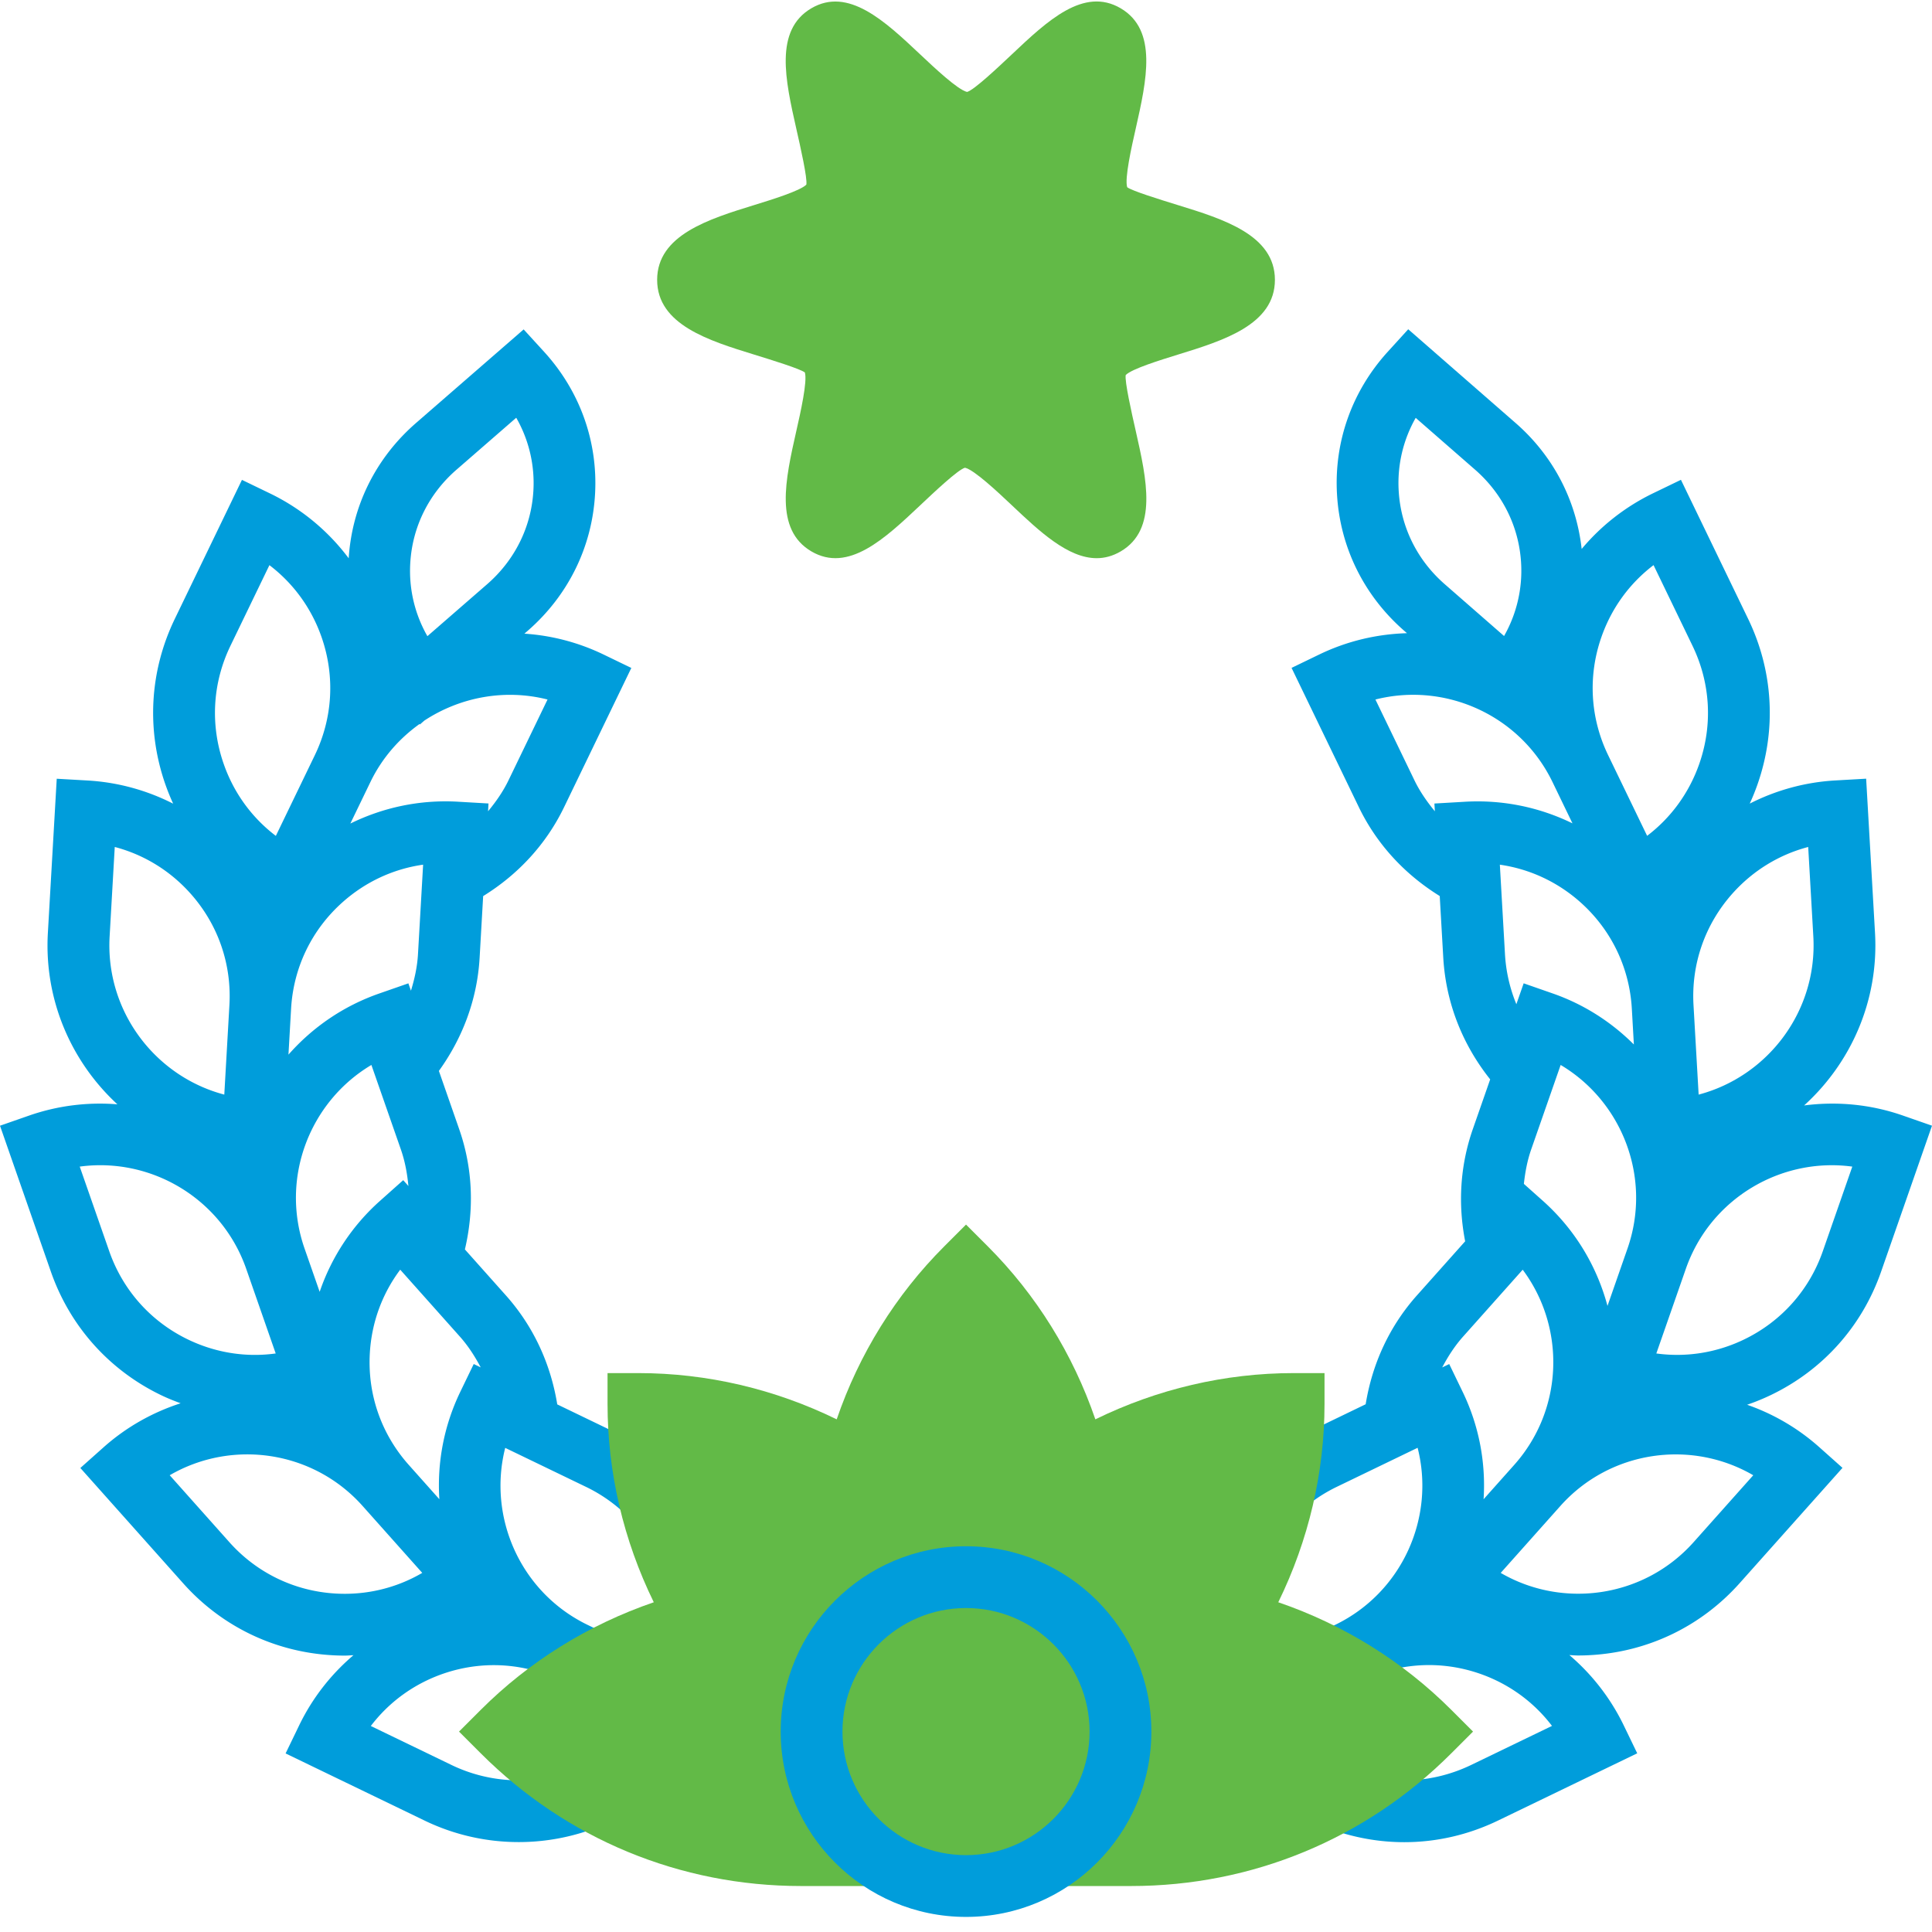
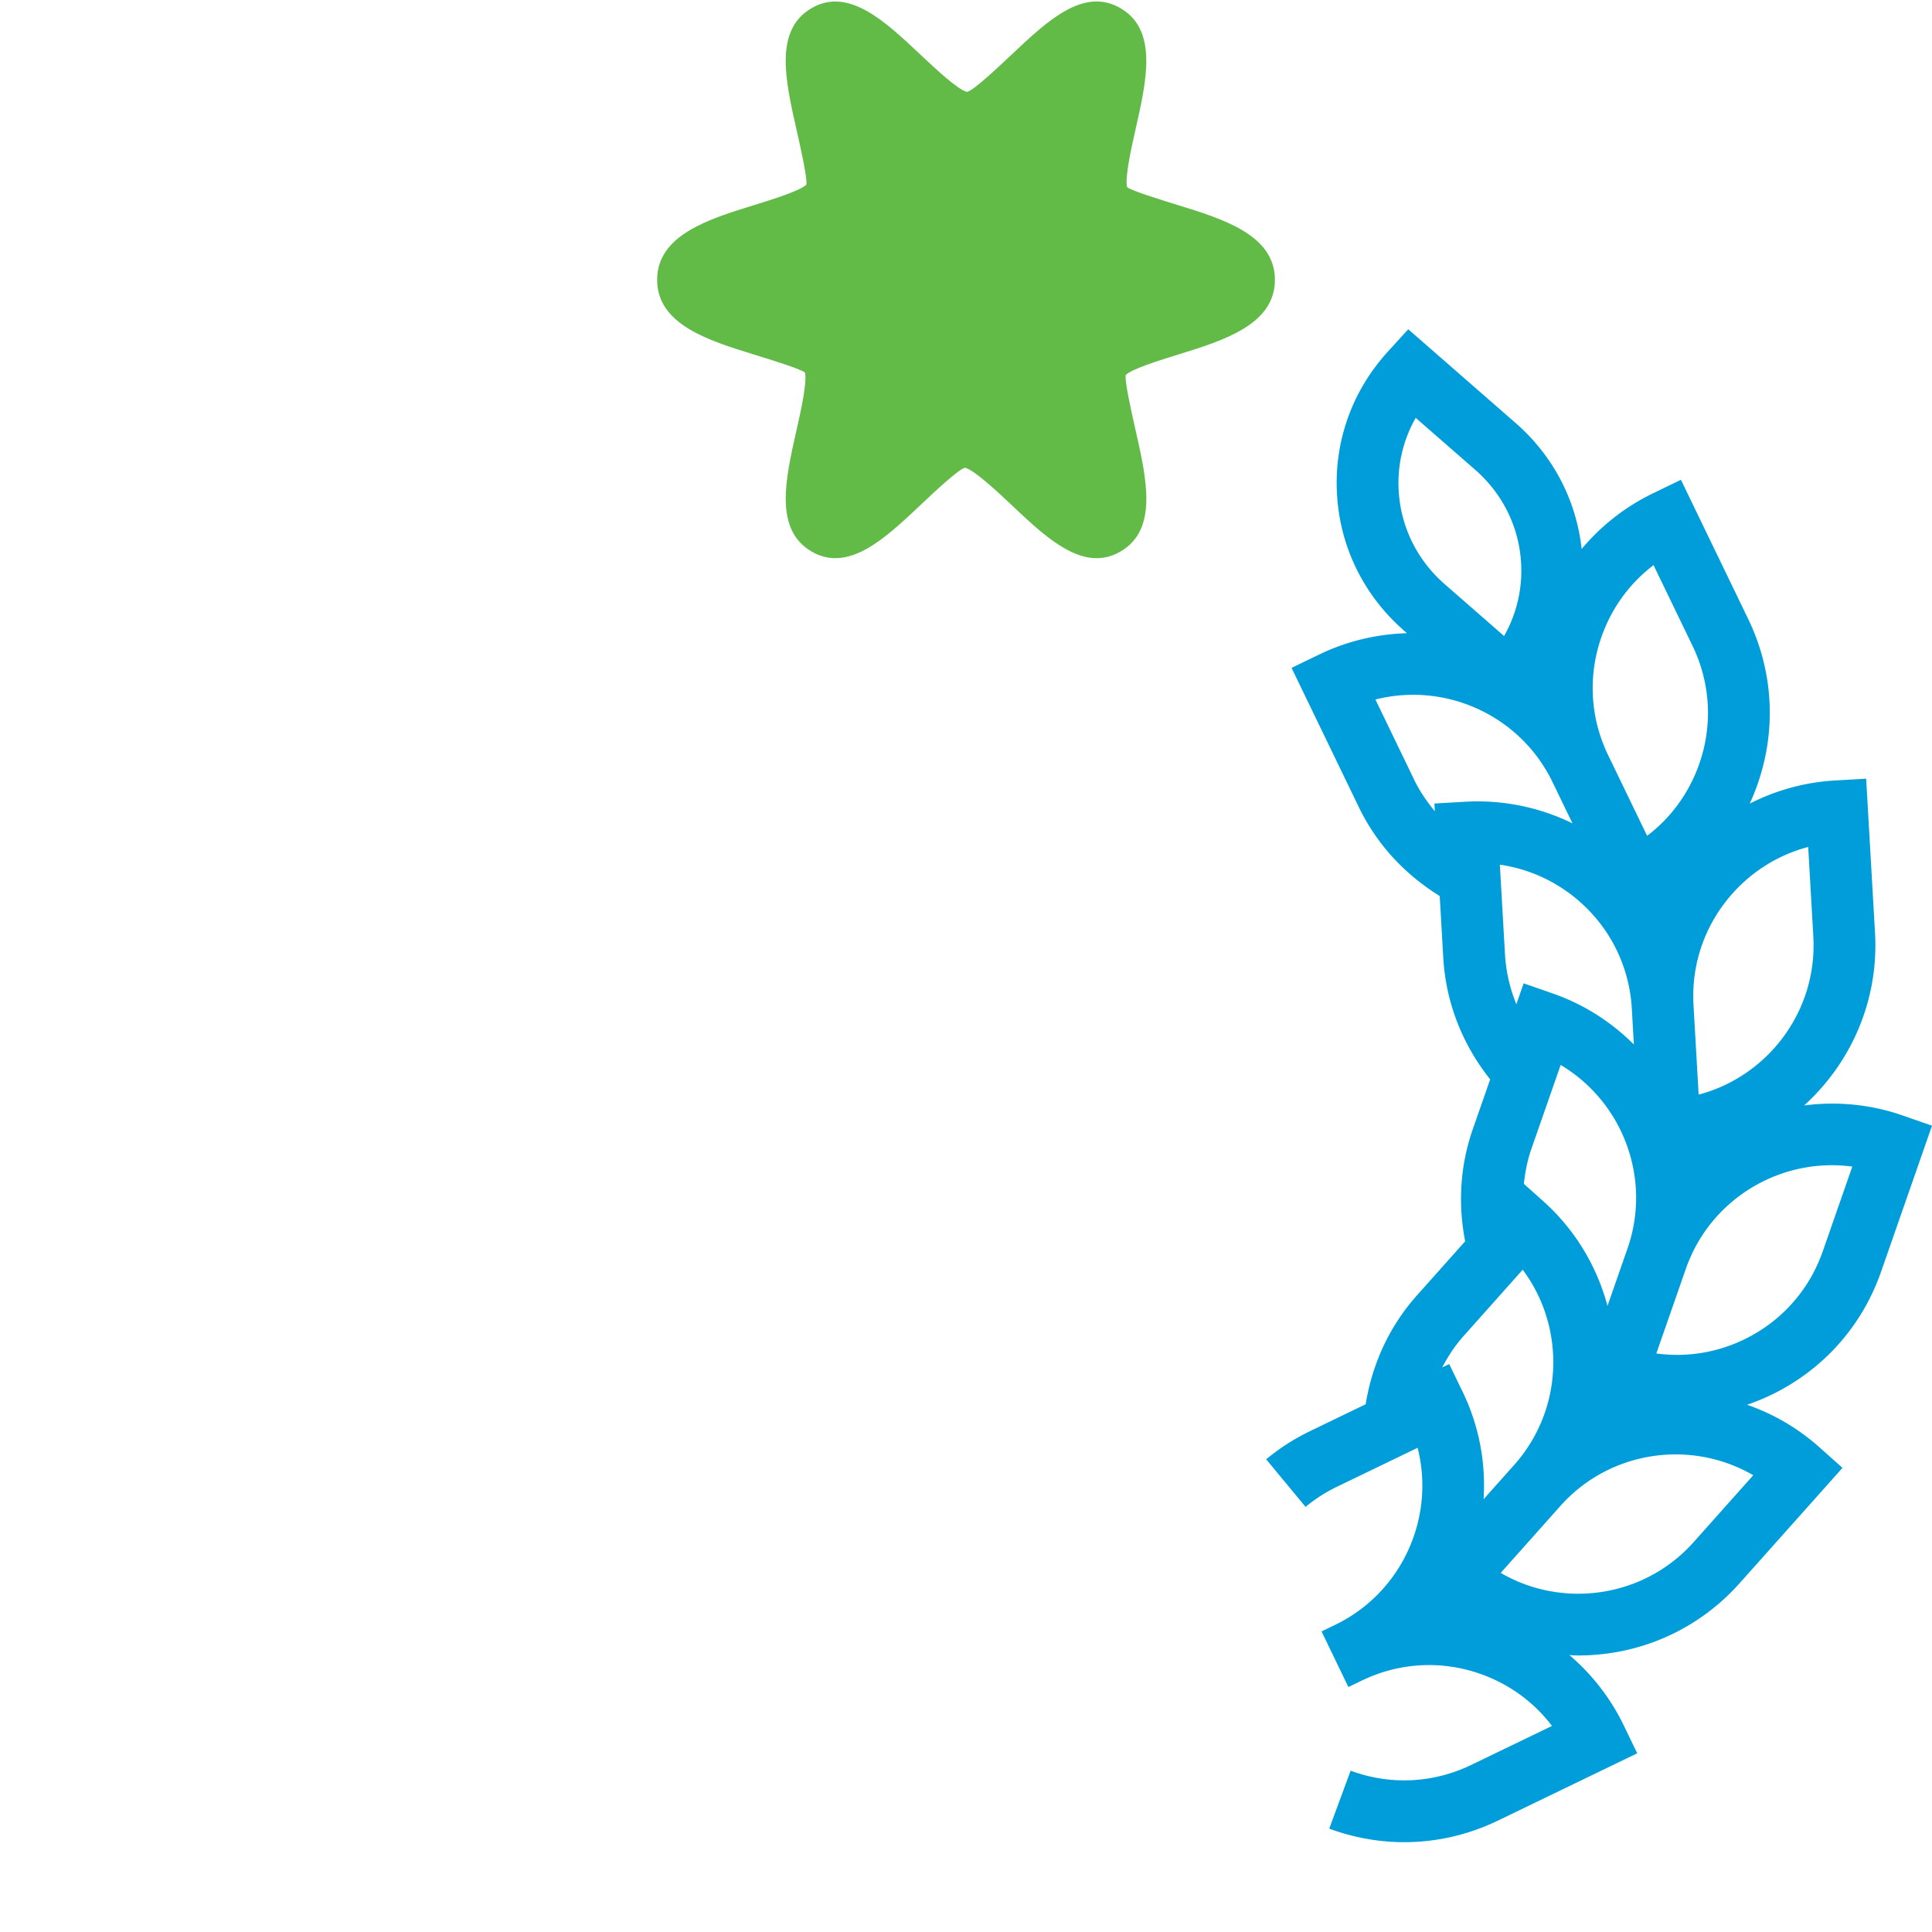
<svg xmlns="http://www.w3.org/2000/svg" version="1.1" width="512" height="512" x="0" y="0" viewBox="0 0 500.384 500" style="enable-background:new 0 0 512 512" xml:space="preserve" class="">
  <g>
-     <path d="M151.754 384.895a39.854 39.854 0 0 1 10.559 7.39l11.175-11.45a56.105 56.105 0 0 0-14.777-10.35l-14.383-6.942c-1.703-10.473-6.129-20.176-13.289-28.211l-10.633-11.926c2.434-10.328 2.067-20.984-1.476-31.144l-5.258-15.09c6.2-8.606 9.937-18.598 10.55-29.336l.915-15.941c9.023-5.579 16.297-13.375 20.976-23.067l17.399-36.023-7.2-3.48a55.536 55.536 0 0 0-20.496-5.4l.84-.726c10.473-9.113 16.672-21.664 17.457-35.363.782-13.645-3.914-26.766-13.226-36.95l-5.262-5.761-27.89 24.25c-10.391 9.04-16.56 21.46-17.422 35.031a55.745 55.745 0 0 0-20.45-16.832l-7.199-3.48-17.398 36.015c-6.504 13.473-7.38 28.664-2.457 42.793a58.108 58.108 0 0 0 2.039 5.055 55.803 55.803 0 0 0-22.168-6l-7.985-.457-2.297 39.938c-1 17.39 6.098 33.406 18.008 44.39a55.78 55.78 0 0 0-22.855 2.906L0 291.367l13.168 37.766c4.922 14.129 15.047 25.488 28.52 32 1.671.808 3.374 1.488 5.097 2.12-7.183 2.321-14.015 6.099-20 11.435l-5.976 5.324 26.625 29.86c9.949 11.167 23.664 17.78 38.59 18.636 1.097.066 2.19.097 3.28.097.75 0 1.489-.07 2.239-.105-5.84 4.977-10.664 11.121-14.094 18.242l-3.48 7.2 36.015 17.398a55.924 55.924 0 0 0 24.36 5.562 55.917 55.917 0 0 0 21.008-4.082l-6-14.832a40.034 40.034 0 0 1-32.415-1.054L96.04 446.836c4.715-6.2 11.137-10.887 18.656-13.512 10.098-3.512 20.961-2.887 30.57 1.754l5.169 2.496 6.957-14.41-5.168-2.496c-17.391-8.398-25.957-27.832-21.375-45.863zm-29.059-31.81-3.48 7.2c-4.328 8.969-6.016 18.527-5.422 27.817l-7.93-8.895c-7.11-7.977-10.687-18.242-10.078-28.906.453-7.95 3.2-15.414 7.871-21.649l15.442 17.32c2.183 2.45 3.91 5.16 5.406 7.985zm-18.261-47.616-5.977 5.328a55.528 55.528 0 0 0-15.664 23.594l-3.914-11.22c-6.36-18.237 1.32-38.03 17.312-47.542l7.641 21.906c1.078 3.094 1.64 6.262 1.945 9.445zm1.336-50.977-7.555 2.633c-9.399 3.281-17.352 8.848-23.504 15.832l.68-11.894c.609-10.665 5.336-20.458 13.32-27.57 5.945-5.302 13.168-8.638 20.875-9.735l-1.328 23.168c-.188 3.273-.883 6.414-1.824 9.472zm36.039-73.512-10.09 20.891c-1.422 2.95-3.27 5.59-5.313 8.055l.114-2.016-7.993-.465c-9.941-.558-19.422 1.551-27.793 5.664l5.196-10.75c3.007-6.226 7.46-11.265 12.726-15.035l.106.113 1.133-.992c9.265-6.093 20.84-8.273 31.914-5.465zm-23.57-59.527 15.464-13.45a34.02 34.02 0 0 1 4.442 18.923c-.536 9.351-4.793 17.945-11.985 24.199l-15.465 13.45a34.01 34.01 0 0 1-4.437-18.923c.535-9.359 4.789-17.949 11.98-24.199zm-58.56 45.625 10.098-20.894c6.2 4.71 10.887 11.132 13.512 18.652 3.512 10.09 2.895 20.945-1.754 30.57l-10.094 20.895c-6.203-4.711-10.898-11.137-13.511-18.656-3.524-10.094-2.899-20.95 1.75-30.567zM28.392 242.34l1.328-23.168c7.527 1.976 14.328 6.121 19.625 12.066 7.113 7.977 10.687 18.239 10.07 28.91l-1.324 23.16c-17.992-4.75-30.809-21.68-29.7-40.968zm-.102 81.523-7.64-21.906c18.449-2.504 36.757 8.242 43.12 26.48l7.637 21.915c-7.703 1.07-15.574-.168-22.75-3.633-9.617-4.649-16.847-12.77-20.367-22.856zm58.672 88.672c-10.664-.61-20.457-5.336-27.57-13.32l-15.438-17.32c16.078-9.36 37.11-6.465 49.969 7.968l15.437 17.32c-6.718 3.934-14.48 5.805-22.398 5.352zm0 0" fill="#009ddb" opacity="1" data-original="#000000" />
    <path fill="#62ba47" d="M284.04 144.375c-7.446 0-14.794-6.922-21.942-13.672-3.664-3.457-9.801-9.234-12.176-9.754-1.824.512-7.953 6.297-11.617 9.754-9.153 8.621-18.594 17.535-28.168 11.91-9.64-5.68-6.723-18.625-3.899-31.152 1.098-4.832 2.914-12.91 2.219-15.184-1.168-.937-8.617-3.23-13.066-4.609-11.805-3.637-25.192-7.766-25.192-19.383 0-11.617 13.387-15.742 25.184-19.383 4.449-1.375 11.89-3.672 13.457-5.273.305-1.617-1.512-9.703-2.61-14.527-2.824-12.52-5.742-25.473 3.899-31.145 9.535-5.605 19.023 3.29 28.168 11.914 3.664 3.453 9.8 9.23 12.176 9.75 1.824-.512 7.953-6.297 11.617-9.75 9.148-8.625 18.574-17.555 28.168-11.914 9.637 5.68 6.719 18.625 3.894 31.152-1.097 4.832-2.914 12.914-2.214 15.184 1.167.937 8.613 3.234 13.062 4.61 11.816 3.64 25.2 7.765 25.2 19.382s-13.384 15.746-25.184 19.383c-4.45 1.379-11.887 3.672-13.457 5.273-.301 1.618 1.511 9.704 2.609 14.528 2.824 12.52 5.742 25.472-3.895 31.144-2.082 1.215-4.16 1.762-6.234 1.762zm0 0" opacity="1" data-original="#f0bc5e" class="" />
    <path d="m487.215 329.125 13.168-37.766-7.551-2.632c-8.496-2.961-17.215-3.696-25.574-2.61 12.117-10.984 19.375-27.129 18.367-44.695l-2.297-39.938-7.984.457a55.803 55.803 0 0 0-22.168 6 55.962 55.962 0 0 0 2.039-5.054c4.93-14.121 4.058-29.32-2.453-42.793l-17.403-36.016-7.199 3.48a55.845 55.845 0 0 0-18.512 14.43c-1.402-12.62-7.367-24.125-17.105-32.62l-27.816-24.282-5.27 5.793c-9.281 10.183-13.96 23.312-13.176 36.95.781 13.69 6.965 26.234 17.39 35.335l.735.64c-7.644.22-15.367 1.97-22.695 5.505l-7.2 3.48 17.4 36.016c4.675 9.687 11.952 17.488 20.976 23.074l.914 15.941c.672 11.657 4.933 22.473 12.152 31.54l-4.496 12.886c-3.305 9.473-3.871 19.383-1.984 29.055l-12.489 14.008c-7.16 8.03-11.578 17.738-13.28 28.199l-14.392 6.953a56.264 56.264 0 0 0-11.375 7.297l10.2 12.328a39.759 39.759 0 0 1 8.136-5.215l20.887-10.09c4.594 18.04-3.984 37.465-21.367 45.864l-3.512 1.695 6.95 14.41 3.511-1.695c9.633-4.649 20.48-5.258 30.563-1.754 7.52 2.625 13.941 7.312 18.656 13.511l-20.899 10.098c-9.863 4.758-20.964 5.305-31.253 1.504l-5.536 15.008c6.344 2.344 12.903 3.504 19.446 3.504 8.304 0 16.578-1.88 24.304-5.617l36.016-17.399-3.48-7.2a55.826 55.826 0 0 0-14.094-18.241c.75.031 1.488.105 2.238.105 1.09 0 2.184-.031 3.281-.097 14.938-.856 28.641-7.48 38.59-18.641L477.2 379.98l-5.976-5.328a55.496 55.496 0 0 0-18.727-11.015 56.618 56.618 0 0 0 6.191-2.535c13.481-6.48 23.61-17.848 28.528-31.977zm-7.473-27.168-7.637 21.906c-3.511 10.086-10.753 18.207-20.37 22.856-7.169 3.465-15.032 4.687-22.75 3.633l7.64-21.914c6.36-18.239 24.703-28.977 43.117-26.481zm-85.062 4.473c.328-2.992.87-5.977 1.886-8.895l7.641-21.906c16 9.512 23.672 29.312 17.313 47.543l-5.184 14.867c-2.727-10.184-8.32-19.715-16.762-27.242zm74.968-64.09c1.106 19.289-11.71 36.21-29.703 40.969l-1.328-23.16c-.617-10.665 2.969-20.934 10.078-28.91 5.305-5.946 12.098-10.09 19.625-12.067zm-54.894-77.512c2.621-7.52 7.309-13.941 13.512-18.656l10.093 20.898c4.649 9.625 5.274 20.473 1.754 30.559-2.625 7.52-7.312 13.945-13.511 18.656l-10.098-20.894c-4.649-9.61-5.274-20.465-1.75-30.563zm-52.496-37.894a34.102 34.102 0 0 1 4.406-18.903l15.36 13.407c7.167 6.25 11.402 14.84 11.937 24.19a34.159 34.159 0 0 1-4.41 18.907l-15.352-13.41c-7.168-6.246-11.406-14.84-11.941-24.191zm17.246 80.52-7.992.464.113 2.008c-2.031-2.465-3.883-5.106-5.305-8.055l-10.09-20.89c18.036-4.583 37.458 3.984 45.868 21.378l5.168 10.696c-8.524-4.168-18-6.145-27.762-5.602zm10.281 39.472-1.328-23.168c7.703 1.105 14.926 4.441 20.871 9.734 7.977 7.113 12.703 16.906 13.313 27.57l.527 9.262c-5.762-5.742-12.809-10.351-20.992-13.207l-7.551-2.633-1.89 5.41a40.03 40.03 0 0 1-2.95-12.968zm-10.847 99.054 15.437-17.32c11.137 14.914 10.656 36.137-2.2 50.555l-7.929 8.894c.594-9.296-1.086-18.855-5.422-27.816l-3.48-7.2-1.817.872c1.496-2.824 3.227-5.535 5.41-7.985zm59.71 53.235c-12.855 14.414-33.894 17.32-49.968 7.969l15.441-17.32c12.848-14.419 33.879-17.329 49.969-7.97zm0 0" fill="#009ddb" opacity="1" data-original="#000000" />
-     <path fill="#62ba47" d="M375.855 442.629c-12.535-12.535-27.87-22.047-44.785-27.84 7.86-16.047 11.977-33.605 11.977-51.352v-8h-8c-17.742 0-35.305 4.122-51.352 11.977-5.8-16.906-15.304-32.242-27.84-44.785l-5.656-5.656-5.656 5.656c-12.535 12.535-22.047 27.871-27.84 44.785-16.047-7.855-33.605-11.977-51.351-11.977h-8v8c0 17.747 4.12 35.305 11.976 51.352-16.902 5.8-32.238 15.305-44.785 27.84l-5.656 5.656 5.656 5.656c22.152 22.153 51.594 34.344 82.914 34.344h85.488c31.32 0 60.766-12.191 82.91-34.344l5.657-5.656zm0 0" opacity="1" data-original="#f0bc5e" class="" />
-     <path d="M250.2 496.285c-26.473 0-48-21.527-48-48s21.527-48 48-48c26.472 0 48 21.527 48 48s-21.528 48-48 48zm0-80c-17.65 0-32 14.352-32 32 0 17.649 14.35 32 32 32 17.648 0 32-14.351 32-32 0-17.648-14.352-32-32-32zm0 0" fill="#009ddb" opacity="1" data-original="#000000" />
  </g>
</svg>